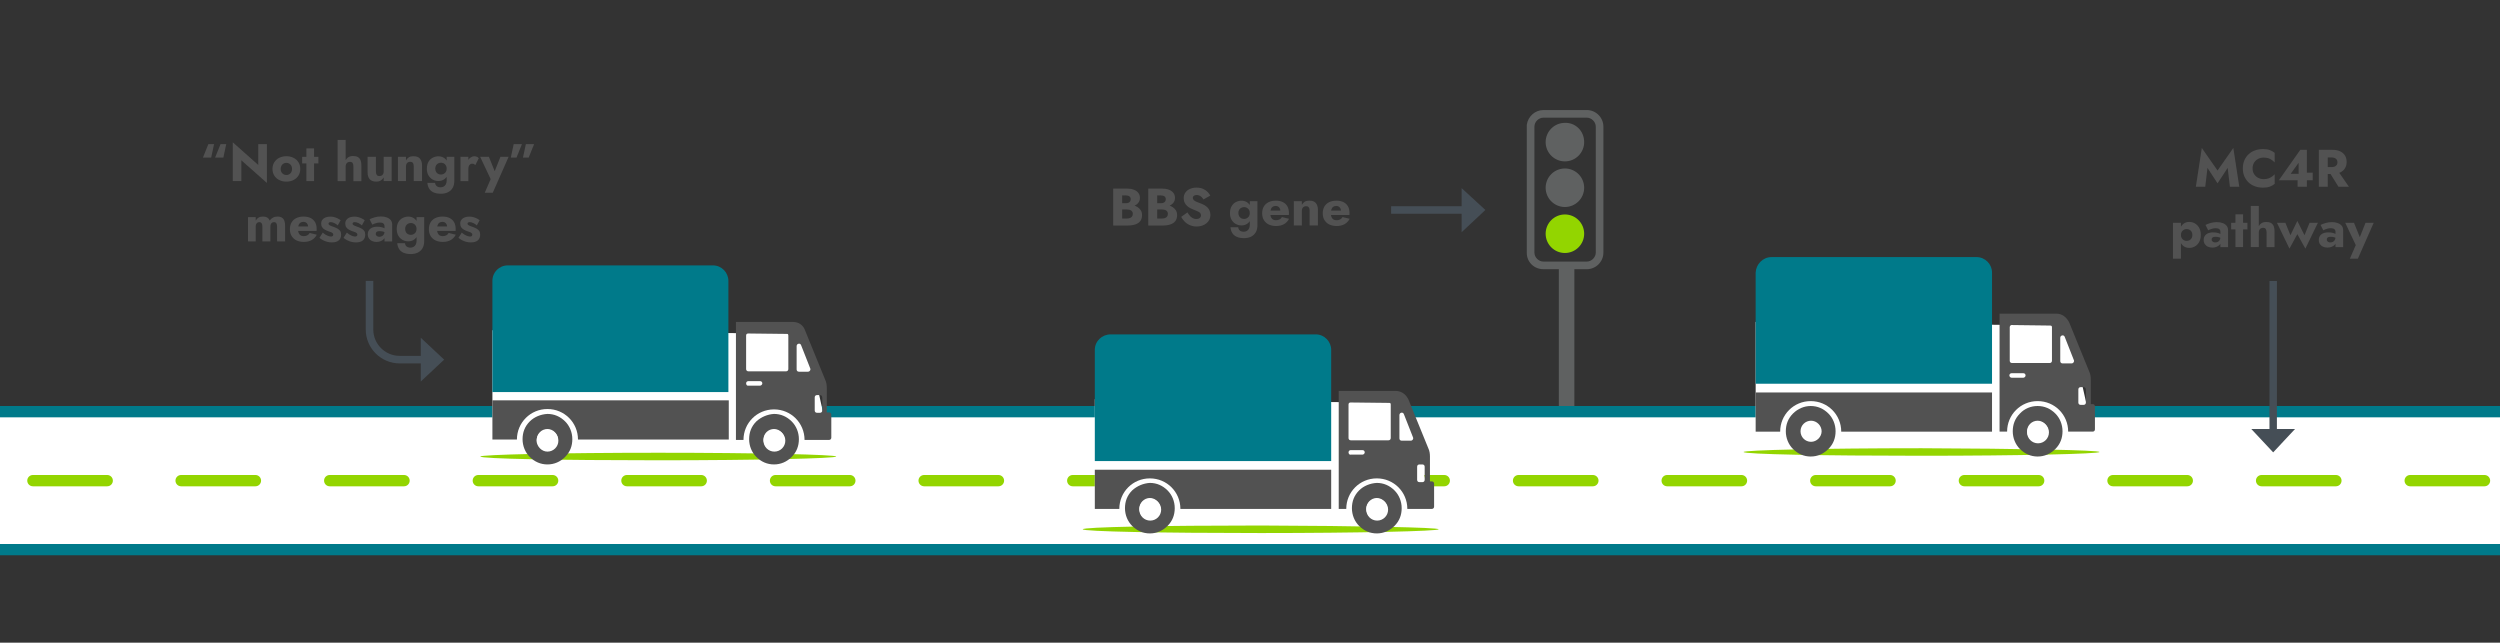
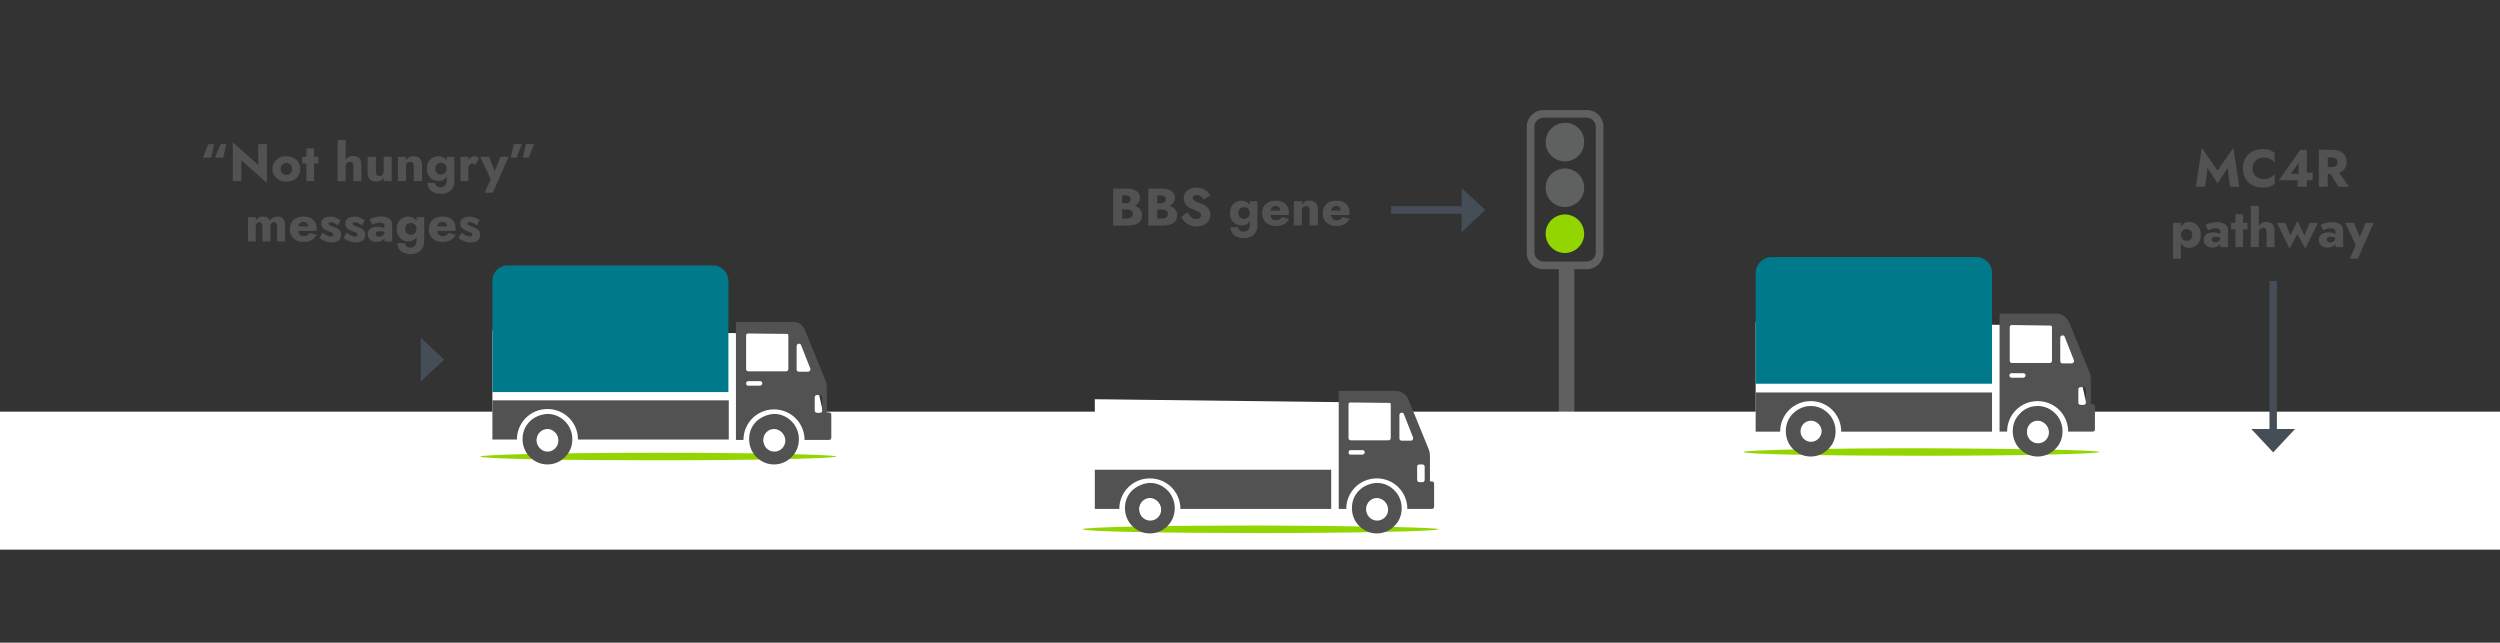
<svg xmlns="http://www.w3.org/2000/svg" id="Layer_1" data-name="Layer 1" viewBox="0 0 663.17 170.48">
  <rect x="0" y="0" width="663.17" height="170.48" fill="#333333" stroke="none" />
  <defs>
    <style>
      .cls-1 {
        fill: #007a8a;
      }

      .cls-2 {
        fill: #fff;
      }

      .cls-3 {
        fill: #93d500;
      }

      .cls-4 {
        fill: #5f6161;
      }

      .cls-5 {
        fill: #525252;
      }

      .cls-6 {
        fill: #454e56;
      }
    </style>
  </defs>
  <rect class="cls-4" x="413.92" y="71.1" width="3.3" height="38.1" />
  <path class="cls-4" d="m417.63,109.61h-4.12v-38.92h4.12v38.92Zm-3.3-.82h2.48v-37.28h-2.48v37.28Z" />
  <g>
    <path class="cls-4" d="m423.72,67c0,1.5-1.3,2.8-2.8,2.8h-11.5c-1.5,0-2.8-1.3-2.8-2.8v-33.4c0-1.5,1.3-2.8,2.8-2.8h11.5c1.5,0,2.8,1.3,2.8,2.8v33.4Zm-2.8-37.4h-11.5c-2,0-3.7,1.5-4,3.5v34c0,2.2,1.8,3.9,4,3.9h11.5c2.2,0,4-1.8,4-4v-33.4c0-2.2-1.8-4-4-4" />
    <path class="cls-4" d="m420.92,71.41h-11.5c-2.47,0-4.41-1.89-4.41-4.31v-34c.33-2.26,2.23-3.91,4.41-3.91h11.5c2.43,0,4.41,1.98,4.41,4.41v33.4c0,2.43-1.98,4.41-4.41,4.41Zm-11.5-41.4c-1.78,0-3.32,1.35-3.59,3.15v.44s0,33.5,0,33.5c0,1.96,1.58,3.49,3.59,3.49h11.5c1.98,0,3.59-1.61,3.59-3.59v-33.4c0-1.98-1.61-3.59-3.59-3.59h-11.5Zm11.5,40.2h-11.5c-1.74,0-3.21-1.47-3.21-3.21v-33.4c0-1.74,1.47-3.21,3.21-3.21h11.5c1.74,0,3.21,1.47,3.21,3.21v33.4c0,1.74-1.47,3.21-3.21,3.21Zm-11.5-39c-1.27,0-2.39,1.12-2.39,2.39v33.4c0,1.27,1.12,2.39,2.39,2.39h11.5c1.27,0,2.39-1.12,2.39-2.39v-33.4c0-1.27-1.12-2.39-2.39-2.39h-11.5Z" />
    <path class="cls-4" d="m419.82,37.7c0,2.6-2.1,4.7-4.7,4.7s-4.7-2.1-4.7-4.7,2.1-4.7,4.7-4.7c2.6-.1,4.7,2,4.7,4.7" />
    <path class="cls-4" d="m415.12,42.81c-2.82,0-5.11-2.29-5.11-5.11s2.29-5.11,5.11-5.11c1.32-.05,2.59.43,3.55,1.35,1.01.97,1.56,2.3,1.56,3.76,0,2.82-2.29,5.11-5.11,5.11Zm.18-9.4c-.05,0-.11,0-.16,0-2.38,0-4.3,1.92-4.3,4.29s1.92,4.29,4.29,4.29,4.29-1.92,4.29-4.29c0-1.23-.47-2.35-1.31-3.16-.76-.73-1.75-1.13-2.8-1.13Z" />
    <path class="cls-3" d="m419.82,62c0,2.6-2.1,4.7-4.7,4.7s-4.7-2.1-4.7-4.7,2.1-4.7,4.7-4.7c2.6,0,4.7,2.1,4.7,4.7" />
    <path class="cls-3" d="m415.12,67.11c-2.82,0-5.11-2.29-5.11-5.11s2.29-5.11,5.11-5.11,5.11,2.29,5.11,5.11-2.29,5.11-5.11,5.11Zm0-9.4c-2.37,0-4.29,1.92-4.29,4.29s1.92,4.29,4.29,4.29,4.29-1.92,4.29-4.29-1.92-4.29-4.29-4.29Z" />
    <path class="cls-4" d="m410.42,49.8c0-2.6,2.1-4.7,4.7-4.7s4.7,2.1,4.7,4.7-2.1,4.7-4.7,4.7c-2.6,0-4.7-2.1-4.7-4.7" />
    <path class="cls-4" d="m415.12,54.91c-2.82,0-5.11-2.29-5.11-5.11s2.29-5.11,5.11-5.11,5.11,2.29,5.11,5.11-2.29,5.11-5.11,5.11Zm0-9.4c-2.37,0-4.29,1.92-4.29,4.29s1.92,4.29,4.29,4.29,4.29-1.92,4.29-4.29-1.92-4.29-4.29-4.29Z" />
  </g>
  <g>
    <g>
      <rect class="cls-2" x="-256.48" y="109.2" width="1259.6" height="36.6" />
-       <path class="cls-1" d="m1004.62,147.3H-257.98v-39.6H1004.62v39.6Zm-1259.6-3H1001.62v-33.6H-254.98v33.6Z" />
    </g>
-     <path class="cls-3" d="m1013.82,129h-19.69c-.83,0-1.5-.67-1.5-1.5s.67-1.5,1.5-1.5h19.69c.83,0,1.5.67,1.5,1.5s-.67,1.5-1.5,1.5Zm-39.4,0h-19.71c-.83,0-1.5-.67-1.5-1.5s.67-1.5,1.5-1.5h19.71c.83,0,1.5.67,1.5,1.5s-.67,1.5-1.5,1.5Zm-39.42,0h-19.71c-.83,0-1.5-.67-1.5-1.5s.67-1.5,1.5-1.5h19.71c.83,0,1.5.67,1.5,1.5s-.67,1.5-1.5,1.5Zm-39.42,0h-19.71c-.83,0-1.5-.67-1.5-1.5s.67-1.5,1.5-1.5h19.71c.83,0,1.5.67,1.5,1.5s-.67,1.5-1.5,1.5Zm-39.42,0h-19.71c-.83,0-1.5-.67-1.5-1.5s.67-1.5,1.5-1.5h19.71c.83,0,1.5.67,1.5,1.5s-.67,1.5-1.5,1.5Zm-39.42,0h-19.71c-.83,0-1.5-.67-1.5-1.5s.67-1.5,1.5-1.5h19.71c.83,0,1.5.67,1.5,1.5s-.67,1.5-1.5,1.5Zm-39.42,0h-19.71c-.83,0-1.5-.67-1.5-1.5s.67-1.5,1.5-1.5h19.71c.83,0,1.5.67,1.5,1.5s-.67,1.5-1.5,1.5Zm-39.42,0h-19.71c-.83,0-1.5-.67-1.5-1.5s.67-1.5,1.5-1.5h19.71c.83,0,1.5.67,1.5,1.5s-.67,1.5-1.5,1.5Zm-39.42,0h-19.71c-.83,0-1.5-.67-1.5-1.5s.67-1.5,1.5-1.5h19.71c.83,0,1.5.67,1.5,1.5s-.67,1.5-1.5,1.5Zm-39.42,0h-19.71c-.83,0-1.5-.67-1.5-1.5s.67-1.5,1.5-1.5h19.71c.83,0,1.5.67,1.5,1.5s-.67,1.5-1.5,1.5Zm-39.42,0h-19.71c-.83,0-1.5-.67-1.5-1.5s.67-1.5,1.5-1.5h19.71c.83,0,1.5.67,1.5,1.5s-.67,1.5-1.5,1.5Zm-39.42,0h-19.71c-.83,0-1.5-.67-1.5-1.5s.67-1.5,1.5-1.5h19.71c.83,0,1.5.67,1.5,1.5s-.67,1.5-1.5,1.5Zm-39.42,0h-19.71c-.83,0-1.5-.67-1.5-1.5s.67-1.5,1.5-1.5h19.71c.83,0,1.5.67,1.5,1.5s-.67,1.5-1.5,1.5Zm-39.42,0h-19.71c-.83,0-1.5-.67-1.5-1.5s.67-1.5,1.5-1.5h19.71c.83,0,1.5.67,1.5,1.5s-.67,1.5-1.5,1.5Zm-39.42,0h-19.71c-.83,0-1.5-.67-1.5-1.5s.67-1.5,1.5-1.5h19.71c.83,0,1.5.67,1.5,1.5s-.67,1.5-1.5,1.5Zm-39.42,0h-19.71c-.83,0-1.5-.67-1.5-1.5s.67-1.5,1.5-1.5h19.71c.83,0,1.5.67,1.5,1.5s-.67,1.5-1.5,1.5Zm-39.42,0h-19.71c-.83,0-1.5-.67-1.5-1.5s.67-1.5,1.5-1.5h19.71c.83,0,1.5.67,1.5,1.5s-.67,1.5-1.5,1.5Zm-39.42,0h-19.71c-.83,0-1.5-.67-1.5-1.5s.67-1.5,1.5-1.5h19.71c.83,0,1.5.67,1.5,1.5s-.67,1.5-1.5,1.5Zm-39.42,0h-19.71c-.83,0-1.5-.67-1.5-1.5s.67-1.5,1.5-1.5h19.71c.83,0,1.5.67,1.5,1.5s-.67,1.5-1.5,1.5Zm-39.42,0h-19.71c-.83,0-1.5-.67-1.5-1.5s.67-1.5,1.5-1.5h19.71c.83,0,1.5.67,1.5,1.5s-.67,1.5-1.5,1.5Zm-39.42,0h-19.71c-.83,0-1.5-.67-1.5-1.5s.67-1.5,1.5-1.5h19.71c.83,0,1.5.67,1.5,1.5s-.67,1.5-1.5,1.5Zm-39.42,0h-19.71c-.83,0-1.5-.67-1.5-1.5s.67-1.5,1.5-1.5h19.71c.83,0,1.5.67,1.5,1.5s-.67,1.5-1.5,1.5Zm-39.42,0h-19.71c-.83,0-1.5-.67-1.5-1.5s.67-1.5,1.5-1.5h19.71c.83,0,1.5.67,1.5,1.5s-.67,1.5-1.5,1.5Zm-39.42,0h-19.71c-.83,0-1.5-.67-1.5-1.5s.67-1.5,1.5-1.5h19.71c.83,0,1.5.67,1.5,1.5s-.67,1.5-1.5,1.5Zm-39.42,0h-19.71c-.83,0-1.5-.67-1.5-1.5s.67-1.5,1.5-1.5h19.71c.83,0,1.5.67,1.5,1.5s-.67,1.5-1.5,1.5Zm-39.42,0H8.73c-.83,0-1.5-.67-1.5-1.5s.67-1.5,1.5-1.5h19.71c.83,0,1.5.67,1.5,1.5s-.67,1.5-1.5,1.5Zm-39.42,0h-19.71c-.83,0-1.5-.67-1.5-1.5s.67-1.5,1.5-1.5H-10.98c.83,0,1.5.67,1.5,1.5s-.67,1.5-1.5,1.5Zm-39.42,0h-19.71c-.83,0-1.5-.67-1.5-1.5s.67-1.5,1.5-1.5h19.71c.83,0,1.5.67,1.5,1.5s-.67,1.5-1.5,1.5Zm-39.42,0h-19.71c-.83,0-1.5-.67-1.5-1.5s.67-1.5,1.5-1.5h19.71c.83,0,1.5.67,1.5,1.5s-.67,1.5-1.5,1.5Zm-39.42,0h-19.71c-.83,0-1.5-.67-1.5-1.5s.67-1.5,1.5-1.5h19.71c.83,0,1.5.67,1.5,1.5s-.67,1.5-1.5,1.5Zm-39.42,0h-19.71c-.83,0-1.5-.67-1.5-1.5s.67-1.5,1.5-1.5h19.71c.83,0,1.5.67,1.5,1.5s-.67,1.5-1.5,1.5Zm-39.42,0h-19.71c-.83,0-1.5-.67-1.5-1.5s.67-1.5,1.5-1.5h19.71c.83,0,1.5.67,1.5,1.5s-.67,1.5-1.5,1.5Zm-39.42,0h-19.71c-.83,0-1.5-.67-1.5-1.5s.67-1.5,1.5-1.5h19.71c.83,0,1.5.67,1.5,1.5s-.67,1.5-1.5,1.5Z" />
  </g>
-   <path class="cls-6" d="m113.32,96.4h-7.3c-4.96,0-9-4.04-9-9v-12.9h2v12.9c0,3.86,3.14,7,7,7h7.3v2Z" />
  <polygon class="cls-6" points="117.82 95.4 111.62 89.6 111.62 101.2 117.82 95.4" />
  <g>
    <polygon class="cls-2" points="130.62 87.6 130.62 116.9 219.92 116.6 213.72 88.6 130.62 87.6" />
    <g>
      <path class="cls-3" d="m221.82,121.1c0,.5-21.1,1-47.2,1s-47.2-.4-47.2-1c0-.5,21.1-1,47.2-1s47.2.5,47.2,1" />
      <path class="cls-5" d="m193.32,116.6h-40c0-4.5-3.6-8.1-8.1-8.1s-8.1,3.6-8.1,8.1h-6.5v-10.4h62.7v10.4Z" />
      <path class="cls-1" d="m134.72,70.4h54.4c2.3,0,4.1,1.9,4.1,4.1v29.5h-62.6v-29.5c0-2.3,1.8-4.1,4.1-4.1" />
      <path class="cls-5" d="m209.12,97.9c0,.4-.3.6-.6.6h-10c-.4,0-.6-.3-.6-.6v-8.9c0-.4.3-.6.6-.6h10c.4,0,.6.3.6.6v8.9Zm-11.2,3.8c0-.4.3-.6.6-.6h3.1c.4,0,.6.3.6.6s-.3.6-.6.6h-3.1c-.3.1-.6-.2-.6-.6m13.4-9.9c0-.7,1-.9,1.2-.2l2.4,6.1c.2.4-.1.9-.6.9h-2.4c-.4,0-.6-.3-.6-.6v-6.2h0Zm4.8,13.6c0-.4.3-.6.6-.6h.8c.4,0,.6.3.6.6v3.5c0,.4-.3.6-.6.6h-.8c-.4,0-.6-.3-.6-.6v-3.5Zm-5.8-20h-15.1v31.3h2c0-4.5,3.6-8.1,8.1-8.1s8.1,3.6,8.1,8.1h6.5c.4,0,.6-.3.6-.6v-6.1c0-.4-.3-.6-.6-.6h-.6v-6.5c0-.7-.1-1.5-.4-2.1l-5.3-13c-.5-1.6-1.8-2.4-3.3-2.4" />
      <path class="cls-5" d="m202.52,116.6c0-1.6,1.3-2.8,2.8-2.8s2.8,1.3,2.8,2.8-1.3,2.8-2.8,2.8-2.8-1.3-2.8-2.8m-1.9-4.8c-1.3,1.3-1.9,2.9-1.9,4.7s.7,3.5,1.9,4.7c1.3,1.3,2.9,2,4.7,2s3.4-.7,4.7-2,1.9-2.9,1.9-4.7-.7-3.5-1.9-4.7c-1.3-1.3-2.9-2-4.7-2-1.7.1-3.4.8-4.7,2" />
      <path class="cls-5" d="m142.42,116.6c0-1.6,1.3-2.8,2.8-2.8s2.8,1.3,2.8,2.8-1.3,2.8-2.8,2.8c-1.6,0-2.8-1.3-2.8-2.8m-1.9-4.8c-1.3,1.3-1.9,2.9-1.9,4.7s.7,3.5,1.9,4.7c1.3,1.3,2.9,2,4.7,2s3.4-.7,4.7-2c1.3-1.3,1.9-2.9,1.9-4.7s-.7-3.5-1.9-4.7c-1.3-1.3-2.9-2-4.7-2-1.8.1-3.5.8-4.7,2" />
      <path class="cls-2" d="m145.22,119.8c1.6,0,2.9-1.3,2.9-2.9s-1.3-2.9-2.9-2.9-2.9,1.3-2.9,2.9c.1,1.6,1.4,2.9,2.9,2.9" />
      <path class="cls-2" d="m205.42,119.8c1.6,0,2.9-1.3,2.9-2.9s-1.3-2.9-2.9-2.9-2.9,1.3-2.9,2.9c0,1.6,1.3,2.9,2.9,2.9" />
    </g>
    <polygon class="cls-2" points="290.42 105.9 290.42 135.2 379.82 134.9 373.52 106.9 290.42 105.9" />
    <g>
      <path class="cls-3" d="m381.62,140.4c0,.5-21.1,1-47.2,1s-47.2-.4-47.2-1,21.1-1,47.2-1c26.1.1,47.2.5,47.2,1" />
      <path class="cls-5" d="m353.12,135h-40c0-4.5-3.6-8.1-8.1-8.1s-8.1,3.6-8.1,8.1h-6.5v-10.4h62.7v10.4Z" />
-       <path class="cls-1" d="m294.62,88.7h54.4c2.3,0,4.1,1.9,4.1,4.1v29.5h-62.7v-29.5c0-2.3,1.9-4.1,4.2-4.1" />
      <path class="cls-5" d="m368.92,116.2c0,.4-.3.6-.6.6h-10c-.4,0-.6-.3-.6-.6v-8.9c0-.4.3-.6.6-.6h10c.4,0,.6.3.6.6v8.9Zm-11.2,3.8c0-.4.3-.6.6-.6h3.1c.4,0,.6.3.6.6s-.3.6-.6.6h-3.1c-.3.1-.6-.2-.6-.6m13.5-9.9c0-.7,1-.9,1.2-.2l2.4,6.1c.2.4-.1.9-.6.9h-2.4c-.4,0-.6-.3-.6-.6v-6.2Zm4.7,13.7c0-.4.3-.6.6-.6h.8c.4,0,.6.3.6.6v3.5c0,.4-.3.6-.6.6h-.8c-.4,0-.6-.3-.6-.6v-3.5Zm-5.7-20.1h-15.1v31.3h2c0-4.5,3.6-8.1,8.1-8.1s8.1,3.6,8.1,8.1h6.5c.4,0,.6-.3.6-.6v-6.1c0-.4-.3-.6-.6-.6h-.5v-6.6c0-.7-.1-1.5-.4-2.1l-5.3-13c-.7-1.5-2-2.3-3.4-2.3" />
      <path class="cls-5" d="m362.42,134.9c0-1.5,1.3-2.8,2.8-2.8s2.8,1.3,2.8,2.8c0,1.6-1.3,2.8-2.8,2.8-1.6,0-2.8-1.3-2.8-2.8m-1.9-4.8c-1.3,1.3-1.9,2.9-1.9,4.7s.7,3.5,1.9,4.7c1.3,1.3,2.9,2,4.7,2s3.4-.7,4.7-2c1.3-1.3,1.9-2.9,1.9-4.7s-.7-3.5-1.9-4.7c-1.3-1.3-2.9-2-4.7-2-1.8.1-3.5.8-4.7,2" />
      <path class="cls-5" d="m302.22,134.9c0-1.5,1.3-2.8,2.8-2.8s2.8,1.3,2.8,2.8c0,1.6-1.3,2.8-2.8,2.8-1.5,0-2.8-1.3-2.8-2.8m-1.9-4.8c-1.3,1.3-1.9,2.9-1.9,4.7s.7,3.5,1.9,4.7c1.3,1.3,2.9,2,4.7,2s3.4-.7,4.7-2,1.9-2.9,1.9-4.7-.7-3.5-1.9-4.7c-1.3-1.3-2.9-2-4.7-2-1.7.1-3.4.8-4.7,2" />
      <path class="cls-2" d="m305.12,138.1c1.6,0,2.9-1.3,2.9-2.9s-1.3-2.9-2.9-2.9-2.9,1.3-2.9,2.9c0,1.6,1.3,2.9,2.9,2.9" />
      <path class="cls-2" d="m365.32,138.1c1.6,0,2.9-1.3,2.9-2.9s-1.3-2.9-2.9-2.9-2.9,1.3-2.9,2.9,1.3,2.9,2.9,2.9" />
    </g>
    <polygon class="cls-2" points="465.72 85.4 465.72 114.8 555.12 114.5 548.82 86.4 465.72 85.4" />
    <path class="cls-3" d="m556.92,119.9c0,.5-21.1,1-47.2,1s-47.2-.4-47.2-1c0-.5,21.1-1,47.2-1,26.1.1,47.2.5,47.2,1" />
    <path class="cls-5" d="m528.42,114.5h-40c0-4.5-3.6-8.1-8.1-8.1s-8.1,3.6-8.1,8.1h-6.5v-10.4h62.7v10.4Z" />
    <path class="cls-1" d="m469.92,68.2h54.4c2.3,0,4.1,1.9,4.1,4.1v29.5h-62.7v-29.5c.1-2.2,1.9-4.1,4.2-4.1" />
    <path class="cls-5" d="m544.32,95.7c0,.4-.3.6-.6.6h-10c-.4,0-.6-.3-.6-.6v-8.9c0-.4.3-.6.6-.6h10c.4,0,.6.3.6.6v8.9Zm-11.3,3.9c0-.4.3-.6.6-.6h3.1c.4,0,.6.3.6.6s-.3.6-.6.6h-3.1c-.3,0-.6-.3-.6-.6m13.5-10c0-.7,1-.9,1.2-.2l2.4,6.1c.2.4-.1.9-.6.9h-2.4c-.4,0-.6-.3-.6-.6v-6.2Zm4.8,13.7c0-.4.3-.6.6-.6h.8c.4,0,.6.3.6.6v3.5c0,.4-.3.6-.6.6h-.8c-.4,0-.6-.3-.6-.6v-3.5Zm-5.8-20.1h-15.1v31.3h2c0-4.5,3.6-8.1,8.1-8.1s8.1,3.6,8.1,8.1h6.5c.4,0,.6-.3.6-.6v-6.1c0-.4-.3-.6-.6-.6h-.5v-6.5c0-.7-.1-1.5-.4-2.1l-5.3-13c-.7-1.5-2-2.4-3.4-2.4" />
    <path class="cls-5" d="m537.72,114.4c0-1.6,1.3-2.8,2.8-2.8s2.8,1.3,2.8,2.8-1.3,2.8-2.8,2.8c-1.6,0-2.8-1.3-2.8-2.8m-1.9-4.7c-1.3,1.3-1.9,2.9-1.9,4.7s.7,3.5,1.9,4.7c1.3,1.3,2.9,2,4.7,2s3.4-.7,4.7-2c1.3-1.3,1.9-2.9,1.9-4.7s-.7-3.5-1.9-4.7c-1.3-1.3-2.9-2-4.7-2s-3.5.7-4.7,2" />
    <path class="cls-5" d="m477.62,114.4c0-1.6,1.3-2.8,2.8-2.8s2.8,1.3,2.8,2.8-1.3,2.8-2.8,2.8c-1.6,0-2.8-1.3-2.8-2.8m-2-4.7c-1.3,1.3-1.9,2.9-1.9,4.7s.7,3.5,1.9,4.7c1.3,1.3,2.9,2,4.7,2s3.4-.7,4.7-2c1.3-1.3,1.9-2.9,1.9-4.7s-.7-3.5-1.9-4.7c-1.3-1.3-2.9-2-4.7-2-1.7,0-3.4.7-4.7,2" />
    <path class="cls-2" d="m540.62,117.6c1.6,0,2.9-1.3,2.9-2.9s-1.3-2.9-2.9-2.9-2.9,1.3-2.9,2.9,1.3,2.9,2.9,2.9" />
  </g>
  <rect class="cls-6" x="602.02" y="74.54" width="1.97" height="41.06" />
  <polygon class="cls-6" points="603 120 608.8 113.8 597.2 113.8 603 120" />
  <rect class="cls-6" x="369.02" y="54.7" width="20.5" height="2" />
  <polygon class="cls-6" points="394.02 55.7 387.72 49.9 387.72 61.6 394.02 55.7" />
  <g>
    <path class="cls-5" d="m297.08,53.91h1.58c.27,0,.5-.04.69-.13.19-.08.34-.2.44-.36.1-.15.15-.34.15-.57,0-.34-.11-.59-.34-.76-.23-.17-.54-.25-.95-.25h-.98v6.13h1.2c.31,0,.58-.04.83-.12.24-.08.44-.21.58-.39.14-.18.22-.43.22-.75,0-.21-.04-.38-.13-.53s-.2-.27-.35-.36c-.15-.09-.32-.16-.51-.2-.19-.04-.4-.06-.64-.06h-1.81v-1.29h2.07c.48,0,.94.05,1.39.15.45.1.85.27,1.22.5.36.23.66.52.88.87.22.35.33.77.33,1.27,0,.65-.16,1.18-.47,1.58-.31.4-.75.7-1.32.89-.57.19-1.24.29-2.02.29h-3.84v-9.8h3.6c.68,0,1.28.09,1.8.27.52.18.93.46,1.23.83.3.37.46.83.46,1.39,0,.51-.15.95-.46,1.32-.3.36-.71.64-1.23.83-.52.19-1.12.29-1.8.29h-1.83v-1.04Z" />
    <path class="cls-5" d="m306.38,53.91h1.58c.27,0,.5-.04.69-.13.19-.08.34-.2.44-.36.1-.15.15-.34.15-.57,0-.34-.11-.59-.34-.76-.23-.17-.54-.25-.95-.25h-.98v6.13h1.2c.31,0,.58-.04.83-.12.24-.08.44-.21.58-.39.14-.18.22-.43.22-.75,0-.21-.04-.38-.13-.53s-.2-.27-.35-.36c-.15-.09-.32-.16-.51-.2-.19-.04-.4-.06-.64-.06h-1.81v-1.29h2.07c.48,0,.94.05,1.39.15.45.1.85.27,1.22.5.36.23.66.52.88.87.22.35.33.77.33,1.27,0,.65-.16,1.18-.47,1.58-.31.4-.75.7-1.32.89-.57.19-1.24.29-2.02.29h-3.84v-9.8h3.6c.68,0,1.28.09,1.8.27.52.18.93.46,1.23.83.3.37.46.83.46,1.39,0,.51-.15.95-.46,1.32-.3.36-.71.64-1.23.83-.52.19-1.12.29-1.8.29h-1.83v-1.04Z" />
    <path class="cls-5" d="m315.65,57.29c.25.26.52.46.81.6s.6.21.93.21c.35,0,.63-.09.85-.26.22-.17.34-.41.34-.71,0-.25-.07-.46-.2-.61-.13-.15-.34-.3-.63-.44-.29-.14-.67-.3-1.15-.48-.23-.08-.5-.2-.8-.35s-.59-.34-.86-.58c-.27-.24-.49-.53-.67-.87-.18-.34-.27-.75-.27-1.24,0-.58.15-1.08.46-1.5.3-.42.71-.74,1.23-.96.52-.22,1.09-.33,1.73-.33s1.22.11,1.7.32c.48.21.88.49,1.2.81.32.33.56.66.73.99l-1.81,1.01c-.14-.23-.3-.44-.48-.61-.18-.17-.38-.31-.6-.41-.22-.1-.46-.15-.71-.15-.34,0-.59.07-.77.22-.18.15-.27.32-.27.54s.09.42.26.59.42.32.74.46c.32.14.71.29,1.17.45.34.13.67.28.97.46s.56.38.79.62.41.52.54.84.2.68.2,1.09c0,.5-.1.94-.3,1.32-.2.39-.47.71-.81.97-.34.26-.73.46-1.16.6s-.88.2-1.34.2c-.63,0-1.22-.11-1.77-.34-.55-.23-1.02-.54-1.42-.93-.4-.39-.71-.82-.94-1.29l1.65-1.19c.2.35.42.66.67.92Z" />
    <path class="cls-5" d="m326.71,54.69c.29-.49.67-.85,1.14-1.09s.96-.36,1.48-.36,1.02.13,1.43.39.74.63.99,1.11c.24.49.36,1.08.36,1.78s-.12,1.28-.36,1.77c-.24.49-.57.86-.99,1.12-.42.26-.89.39-1.43.39s-1.02-.12-1.48-.37c-.47-.25-.85-.61-1.14-1.1s-.44-1.09-.44-1.81.15-1.33.44-1.82Zm1.74,5.59c.03.26.11.48.23.66.13.18.3.31.51.4.21.09.46.13.73.13.3,0,.57-.07.81-.2.24-.14.44-.34.58-.6.14-.27.22-.6.22-.99v-6.3h2.03v6.3c0,.82-.16,1.49-.48,2-.32.51-.75.89-1.28,1.13-.53.24-1.13.36-1.79.36-.79,0-1.45-.12-1.97-.36-.52-.24-.91-.58-1.17-1.02-.26-.43-.42-.94-.46-1.5h2.04Zm.25-2.92c.14.24.33.42.56.54.23.12.49.18.77.18.24,0,.48-.06.71-.18.23-.12.42-.29.57-.52.15-.23.22-.52.22-.87,0-.26-.04-.49-.13-.69-.09-.2-.21-.36-.35-.49-.15-.13-.31-.23-.48-.29s-.35-.1-.53-.1c-.28,0-.54.06-.77.18-.23.12-.42.3-.56.53-.14.23-.21.52-.21.85s.07.61.21.85Z" />
    <path class="cls-5" d="m336.53,59.54c-.55-.28-.97-.67-1.27-1.17s-.45-1.1-.45-1.78.14-1.29.43-1.79c.29-.5.71-.89,1.25-1.16.55-.27,1.19-.41,1.94-.41s1.38.13,1.89.39c.51.26.91.63,1.18,1.11s.41,1.07.41,1.76v.3c0,.1,0,.18-.03.25h-5.88v-1.18h3.98l-.5.64c.05-.06.09-.15.12-.24.03-.1.05-.18.05-.25,0-.28-.05-.52-.15-.73-.1-.21-.25-.36-.43-.48s-.41-.17-.66-.17c-.32,0-.58.07-.8.21s-.38.35-.48.64-.17.64-.17,1.07c0,.39.06.73.17,1.01.11.28.28.49.5.64.22.15.5.22.83.22.37,0,.69-.07.96-.21.27-.14.48-.35.64-.63l1.89.46c-.34.63-.79,1.11-1.37,1.43-.57.32-1.27.48-2.09.48-.75,0-1.39-.14-1.94-.41Z" />
    <path class="cls-5" d="m347.18,55.01c-.14-.21-.38-.31-.72-.31-.22,0-.42.05-.59.14-.17.09-.3.23-.39.41-.09.18-.14.39-.14.64v3.92h-2.13v-6.44h2.13v.97c.19-.35.44-.63.76-.83.32-.2.72-.29,1.2-.29.8,0,1.39.21,1.75.64.36.43.55,1.03.55,1.81v4.14h-2.2v-3.92c0-.38-.07-.68-.22-.88Z" />
    <path class="cls-5" d="m352.6,59.54c-.55-.28-.97-.67-1.27-1.17s-.45-1.1-.45-1.78.14-1.29.43-1.79c.29-.5.71-.89,1.25-1.16.55-.27,1.19-.41,1.94-.41s1.38.13,1.89.39c.51.26.91.63,1.18,1.11.27.49.41,1.07.41,1.76v.3c0,.1,0,.18-.03.25h-5.88v-1.18h3.98l-.5.64c.05-.06.09-.15.12-.24.03-.1.05-.18.05-.25,0-.28-.05-.52-.15-.73-.1-.21-.25-.36-.43-.48s-.41-.17-.66-.17c-.32,0-.58.07-.8.21s-.38.35-.48.64-.17.64-.17,1.07c0,.39.06.73.17,1.01.11.28.28.49.5.64.22.15.5.22.83.22.37,0,.69-.07.96-.21.27-.14.48-.35.64-.63l1.89.46c-.34.63-.79,1.11-1.37,1.43s-1.27.48-2.09.48c-.75,0-1.39-.14-1.94-.41Z" />
  </g>
  <g>
    <path class="cls-5" d="m584.98,49.54h-2.49l1.58-10.29,4.17,5.98,4.19-5.98,1.58,10.29h-2.49l-.59-5-2.69,4.09-2.67-4.09-.59,5Z" />
    <path class="cls-5" d="m597.95,46.19c.27.43.63.76,1.07.99.44.22.93.34,1.46.34.47,0,.88-.06,1.23-.18.36-.12.67-.28.95-.48s.53-.41.74-.63v2.55c-.39.31-.82.55-1.29.73s-1.06.27-1.78.27c-.79,0-1.51-.12-2.17-.36-.66-.24-1.23-.59-1.71-1.05-.48-.46-.84-1-1.11-1.62-.26-.62-.39-1.32-.39-2.09s.13-1.46.39-2.09.63-1.17,1.11-1.62c.48-.46,1.04-.81,1.71-1.05.66-.24,1.38-.36,2.17-.36.72,0,1.31.09,1.78.27s.9.42,1.29.73v2.55c-.21-.22-.46-.44-.74-.64-.28-.2-.6-.36-.95-.48-.35-.12-.77-.17-1.23-.17-.53,0-1.02.11-1.46.34s-.8.55-1.07.98c-.27.43-.41.95-.41,1.55s.13,1.11.41,1.55Z" />
    <path class="cls-5" d="m610.18,39.74h1.76v9.8h-2.46v-2.46l.27-.15v-3.75l-2.11,2.93h3.61l.24-.31h2v2.02h-8.99l5.68-8.06Z" />
    <path class="cls-5" d="m617.48,39.74v9.8h-2.37v-9.8h2.37Zm-.88,0h2.09c.84,0,1.54.14,2.1.41.56.27.98.65,1.27,1.13.29.48.43,1.04.43,1.67s-.15,1.18-.43,1.66c-.29.48-.71.86-1.27,1.13-.56.27-1.26.41-2.1.41h-2.09v-1.83h1.92c.32,0,.59-.05.82-.15.23-.1.4-.24.53-.43s.18-.42.18-.69-.06-.5-.18-.69c-.12-.19-.3-.34-.53-.44-.23-.1-.5-.15-.82-.15h-1.92v-2Zm3.42,5.36l3.07,4.44h-2.77l-2.76-4.44h2.46Z" />
    <path class="cls-5" d="m576.42,68.62v-9.52h2.11v9.52h-2.11Zm6.94-4.41c-.29.51-.67.9-1.13,1.16-.46.26-.96.39-1.49.39-.56,0-1.04-.14-1.45-.43-.41-.28-.72-.69-.93-1.2-.21-.52-.32-1.12-.32-1.81s.11-1.31.32-1.82c.21-.51.53-.91.93-1.2.41-.28.89-.43,1.45-.43s1.03.13,1.49.39c.46.26.84.65,1.13,1.15.29.51.44,1.14.44,1.9s-.15,1.38-.44,1.89Zm-2-2.74c-.14-.23-.33-.41-.56-.53-.23-.12-.49-.18-.77-.18-.24,0-.48.06-.71.18s-.42.29-.57.52c-.15.23-.22.52-.22.87s.07.64.22.87c.15.23.34.41.57.52.23.12.46.18.71.18.28,0,.54-.06.77-.18.23-.12.42-.3.56-.53.14-.23.21-.52.21-.85s-.07-.62-.21-.85Z" />
    <path class="cls-5" d="m586.83,63.95c.08.12.2.21.34.27.14.06.29.09.46.09.24,0,.47-.05.67-.15.21-.1.37-.26.5-.46.13-.21.2-.46.2-.76l.22.84c0,.41-.11.76-.34,1.04-.22.29-.51.5-.87.64-.36.14-.74.22-1.15.22s-.79-.08-1.14-.23c-.35-.15-.63-.39-.84-.69-.21-.31-.32-.68-.32-1.12,0-.62.22-1.1.66-1.46.44-.36,1.06-.54,1.86-.54.39,0,.74.04,1.06.11s.58.17.8.28.39.23.5.35v.94c-.22-.17-.48-.3-.78-.38-.29-.09-.6-.13-.93-.13-.25,0-.45.03-.6.08-.15.06-.26.14-.34.25-.08.11-.11.24-.11.4,0,.17.04.31.13.43Zm-1.78-4.29c.36-.18.8-.35,1.32-.5s1.07-.24,1.68-.24c.57,0,1.08.08,1.53.25.45.16.8.4,1.06.71.26.31.39.69.39,1.13v4.54h-2.03v-4.06c0-.16-.03-.3-.08-.41-.05-.12-.13-.22-.23-.3-.1-.08-.23-.14-.38-.18-.15-.04-.33-.06-.53-.06-.29,0-.57.03-.85.1-.28.07-.52.14-.72.23-.21.09-.35.16-.45.22l-.71-1.41Z" />
    <path class="cls-5" d="m596.17,59.1v1.75h-4.31v-1.75h4.31Zm-1.15-2.24v8.68h-2.03v-8.68h2.03Z" />
    <path class="cls-5" d="m599.19,65.54h-2.13v-10.92h2.13v10.92Zm1.85-4.8c-.14-.21-.38-.31-.73-.31-.22,0-.42.05-.59.15-.17.1-.3.23-.39.41-.09.17-.14.39-.14.64h-.36c0-.51.08-.98.25-1.39.17-.42.42-.75.76-.99.34-.25.78-.37,1.31-.37s.96.09,1.28.28c.32.19.56.46.71.83.15.36.22.81.22,1.34v4.23h-2.11v-3.92c0-.38-.07-.68-.21-.88Z" />
    <path class="cls-5" d="m606.24,59.1l1.34,3.3,1.83-3.79,1.9,3.79,1.34-3.3h2.21l-3.32,6.85-2.13-3.84-2.09,3.84-3.32-6.85h2.21Z" />
    <path class="cls-5" d="m617.36,63.95c.08.12.2.21.34.27.14.06.29.09.46.09.24,0,.47-.05.67-.15s.37-.26.5-.46c.13-.21.2-.46.2-.76l.22.84c0,.41-.11.76-.34,1.04-.22.29-.51.5-.87.64-.35.14-.74.22-1.15.22s-.79-.08-1.14-.23c-.35-.15-.63-.39-.84-.69-.21-.31-.31-.68-.31-1.12,0-.62.22-1.1.66-1.46.44-.36,1.06-.54,1.86-.54.39,0,.74.04,1.06.11.31.07.58.17.8.28.22.11.39.23.5.35v.94c-.22-.17-.48-.3-.78-.38-.29-.09-.6-.13-.93-.13-.25,0-.45.03-.6.08-.15.06-.26.14-.34.25-.08.11-.11.24-.11.4,0,.17.04.31.13.43Zm-1.78-4.29c.36-.18.8-.35,1.32-.5s1.07-.24,1.68-.24c.57,0,1.08.08,1.53.25.45.16.8.4,1.06.71.26.31.39.69.39,1.13v4.54h-2.03v-4.06c0-.16-.03-.3-.08-.41-.05-.12-.13-.22-.23-.3s-.23-.14-.39-.18c-.15-.04-.33-.06-.52-.06-.29,0-.57.03-.85.1-.28.07-.52.14-.72.23-.21.09-.36.16-.45.22l-.71-1.41Z" />
    <path class="cls-5" d="m625.47,68.62h-2.13l1.57-3.6-2.79-5.92h2.32l2.09,5.17h-1.09s2.06-5.17,2.06-5.17h2.17l-4.2,9.52Z" />
  </g>
  <g>
    <path class="cls-5" d="m53.83,41.81l1.44-3.57h1.51l-.76,3.57h-2.2Zm3.23,0l1.44-3.57h1.51l-.76,3.57h-2.2Z" />
    <path class="cls-5" d="m70.8,38.24v10.29l-6.78-6.01v5.52h-2.27v-10.29l6.76,6.01v-5.52h2.28Z" />
    <path class="cls-5" d="m72.76,43.04c.32-.5.76-.9,1.32-1.18.56-.28,1.19-.42,1.89-.42s1.33.14,1.88.42c.56.28.99.67,1.32,1.18.32.5.48,1.1.48,1.78s-.16,1.26-.48,1.76c-.32.5-.76.9-1.32,1.18-.56.28-1.18.42-1.88.42s-1.33-.14-1.89-.42-1-.67-1.32-1.18-.48-1.09-.48-1.76.16-1.27.48-1.78Zm1.9,2.64c.14.24.32.42.55.55.22.13.48.2.76.2s.52-.07.75-.2c.23-.13.41-.31.55-.55.13-.24.2-.52.2-.86s-.07-.62-.2-.87c-.14-.24-.32-.43-.55-.56s-.48-.2-.75-.2-.53.07-.76.2c-.22.13-.41.32-.55.56-.14.24-.21.53-.21.87s.07.62.21.86Z" />
    <path class="cls-5" d="m84.46,41.6v1.75h-4.31v-1.75h4.31Zm-1.15-2.24v8.68h-2.03v-8.68h2.03Z" />
    <path class="cls-5" d="m91.69,48.04h-2.13v-10.92h2.13v10.92Zm1.85-4.8c-.14-.21-.38-.31-.73-.31-.22,0-.42.05-.59.15-.17.1-.3.23-.39.41-.09.17-.14.39-.14.64h-.36c0-.51.08-.98.25-1.39.17-.42.42-.75.76-.99.34-.25.78-.37,1.31-.37s.96.09,1.28.28.56.46.71.83c.15.36.22.81.22,1.34v4.23h-2.11v-3.92c0-.38-.07-.68-.21-.88Z" />
    <path class="cls-5" d="m99.93,46.39c.14.21.38.31.73.31.23,0,.43-.05.59-.14.16-.09.29-.23.39-.41.09-.18.14-.39.14-.64v-3.92h2.11v6.44h-2.11v-.97c-.2.35-.45.62-.77.82-.32.2-.71.3-1.19.3-.8,0-1.39-.22-1.76-.65-.37-.43-.55-1.03-.55-1.8v-4.14h2.21v3.92c0,.37.07.67.21.88Z" />
    <path class="cls-5" d="m109.53,43.23c-.14-.21-.38-.31-.72-.31-.22,0-.42.05-.59.14-.17.09-.3.23-.39.41-.09.18-.14.39-.14.64v3.92h-2.13v-6.44h2.13v.97c.19-.35.44-.63.76-.83.32-.2.72-.29,1.2-.29.8,0,1.39.21,1.75.64.36.43.55,1.03.55,1.81v4.14h-2.2v-3.92c0-.38-.07-.68-.22-.88Z" />
    <path class="cls-5" d="m113.67,42.91c.29-.49.67-.85,1.14-1.09s.96-.36,1.48-.36,1.02.13,1.44.39c.42.26.74.63.99,1.11.24.49.36,1.08.36,1.78s-.12,1.28-.36,1.77c-.24.49-.57.86-.99,1.12-.42.26-.89.39-1.44.39s-1.02-.12-1.48-.37c-.47-.25-.85-.61-1.14-1.1s-.44-1.09-.44-1.81.15-1.33.44-1.82Zm1.74,5.59c.03.26.1.48.23.66.13.18.3.31.51.4.21.09.46.13.73.13.3,0,.57-.07.81-.2.24-.14.44-.34.58-.6.14-.27.22-.6.22-.99v-6.3h2.03v6.3c0,.82-.16,1.49-.48,2s-.75.89-1.28,1.13c-.53.24-1.13.36-1.79.36-.79,0-1.45-.12-1.97-.36s-.91-.58-1.17-1.02c-.26-.43-.42-.94-.46-1.5h2.04Zm.25-2.92c.14.24.33.42.56.54.23.12.49.18.77.18.24,0,.48-.06.71-.18.23-.12.42-.29.57-.52.15-.23.22-.52.22-.87,0-.26-.04-.49-.13-.69-.09-.2-.21-.36-.35-.49-.14-.13-.31-.23-.48-.29-.18-.07-.36-.1-.53-.1-.28,0-.54.06-.77.18-.23.12-.42.3-.56.53-.14.23-.21.52-.21.85s.07.61.21.85Z" />
    <path class="cls-5" d="m124.24,48.04h-2.09v-6.44h2.09v6.44Zm1.5-4.52c-.13-.07-.28-.1-.47-.1-.21,0-.39.06-.55.17-.16.11-.28.28-.36.49s-.13.48-.13.78l-.5-.74c0-.51.1-.97.3-1.37.2-.4.46-.72.79-.95.33-.23.67-.35,1.02-.35.23,0,.46.05.67.14.21.09.38.22.49.39l-.91,1.81c-.11-.11-.23-.2-.36-.27Z" />
    <path class="cls-5" d="m130.72,51.12h-2.13l1.57-3.6-2.79-5.92h2.32l2.09,5.17h-1.09s2.06-5.17,2.06-5.17h2.17l-4.2,9.52Z" />
    <path class="cls-5" d="m138.45,38.24l-1.44,3.57h-1.51l.76-3.57h2.2Zm3.23,0l-1.44,3.57h-1.51l.76-3.57h2.2Z" />
    <path class="cls-5" d="m75.63,64.04h-2.13v-3.92c0-.39-.06-.69-.19-.89s-.33-.3-.62-.3c-.19,0-.35.04-.5.13-.14.09-.26.22-.34.4-.08.18-.12.4-.12.66v3.92h-2.13v-3.92c0-.39-.06-.69-.19-.89s-.33-.3-.62-.3c-.19,0-.35.04-.5.13-.14.09-.26.22-.34.4-.08.18-.12.4-.12.66v3.92h-2.04v-6.44h2.04v.95c.18-.35.42-.62.74-.81.31-.2.69-.29,1.13-.29.5,0,.91.09,1.2.27.3.18.51.45.64.79.23-.34.52-.6.87-.78.34-.19.74-.28,1.18-.28.5,0,.9.1,1.2.29.29.19.51.47.64.83.13.36.2.81.2,1.33v4.14Z" />
    <path class="cls-5" d="m78.62,63.76c-.55-.28-.97-.67-1.27-1.17s-.45-1.1-.45-1.78.14-1.29.43-1.79c.29-.5.71-.89,1.25-1.16.55-.27,1.19-.41,1.94-.41s1.38.13,1.89.39c.51.26.91.63,1.18,1.11s.41,1.07.41,1.76v.3c0,.1,0,.18-.03.25h-5.88v-1.18h3.98l-.5.64c.05-.06.09-.15.12-.24.03-.1.05-.18.05-.25,0-.28-.05-.52-.15-.73-.1-.21-.25-.36-.43-.48s-.41-.17-.66-.17c-.32,0-.58.07-.8.21s-.38.35-.48.64-.17.64-.17,1.07c0,.39.06.73.17,1.01.11.28.28.49.5.64.22.15.5.22.83.22.37,0,.69-.07.96-.21.27-.14.48-.35.64-.63l1.89.46c-.34.63-.79,1.11-1.37,1.43-.57.32-1.27.48-2.09.48-.75,0-1.39-.14-1.94-.41Z" />
    <path class="cls-5" d="m86.54,62.34c.27.15.5.26.71.32.21.06.38.09.53.09.21,0,.37-.05.48-.14.1-.09.15-.21.15-.36,0-.14-.04-.26-.13-.36s-.23-.19-.43-.29c-.2-.09-.47-.19-.82-.29-.31-.11-.6-.25-.88-.4-.28-.15-.5-.36-.68-.62-.18-.26-.27-.6-.27-1.01s.11-.72.32-.99.49-.48.85-.62c.36-.14.77-.21,1.24-.21.37,0,.72.04,1.04.13s.62.2.91.34c.28.14.55.3.8.49l-.76,1.37c-.27-.25-.58-.46-.92-.62-.35-.16-.66-.25-.95-.25-.2,0-.34.04-.44.11-.1.08-.15.17-.15.29,0,.14.06.26.17.35.12.09.28.18.5.26s.49.18.8.3c.34.12.65.26.93.42.28.16.51.36.69.6.17.24.26.56.26.97,0,.69-.21,1.21-.64,1.56-.42.35-1.02.52-1.8.52-.46,0-.88-.05-1.28-.16-.4-.11-.76-.25-1.1-.43s-.65-.38-.94-.61l.88-1.4c.33.27.62.48.89.64Z" />
    <path class="cls-5" d="m92.93,62.34c.27.15.5.26.71.32.21.06.38.09.53.09.21,0,.37-.05.48-.14.1-.09.15-.21.15-.36,0-.14-.04-.26-.13-.36s-.23-.19-.43-.29c-.2-.09-.47-.19-.82-.29-.31-.11-.6-.25-.88-.4-.28-.15-.5-.36-.68-.62-.18-.26-.27-.6-.27-1.01s.11-.72.32-.99.49-.48.85-.62c.36-.14.77-.21,1.24-.21.37,0,.72.04,1.04.13s.62.2.91.34c.28.14.55.3.8.49l-.76,1.37c-.27-.25-.58-.46-.92-.62-.35-.16-.66-.25-.95-.25-.2,0-.34.04-.44.11-.1.08-.15.17-.15.29,0,.14.06.26.17.35.12.09.28.18.5.26s.49.18.8.3c.34.12.65.26.93.42.28.16.51.36.69.6.17.24.26.56.26.97,0,.69-.21,1.21-.64,1.56-.42.35-1.02.52-1.8.52-.46,0-.88-.05-1.28-.16-.4-.11-.76-.25-1.1-.43s-.65-.38-.94-.61l.88-1.4c.33.27.62.48.89.64Z" />
    <path class="cls-5" d="m99.83,62.45c.08.12.2.21.34.27.14.06.29.09.46.09.24,0,.47-.05.67-.15s.37-.26.5-.46c.13-.21.2-.46.2-.76l.22.84c0,.41-.11.76-.34,1.04-.22.29-.51.5-.87.64s-.74.22-1.15.22-.79-.08-1.14-.23c-.35-.15-.63-.39-.84-.69-.21-.31-.32-.68-.32-1.12,0-.62.22-1.1.66-1.46.44-.36,1.06-.54,1.86-.54.39,0,.74.04,1.06.11s.58.17.8.28.39.23.5.35v.94c-.22-.17-.48-.3-.78-.38s-.6-.13-.93-.13c-.25,0-.45.03-.6.08-.15.06-.26.14-.34.25-.08.11-.11.24-.11.4,0,.17.04.31.13.43Zm-1.78-4.29c.36-.18.8-.35,1.32-.5.51-.16,1.07-.24,1.68-.24.57,0,1.08.08,1.53.25.45.16.8.4,1.06.71.26.31.39.69.39,1.13v4.54h-2.03v-4.06c0-.16-.03-.3-.08-.41-.05-.12-.13-.22-.23-.3s-.23-.14-.38-.18c-.15-.04-.33-.06-.53-.06-.29,0-.57.03-.85.1-.28.07-.52.14-.72.23-.21.09-.36.16-.45.22l-.71-1.41Z" />
    <path class="cls-5" d="m105.68,58.91c.29-.49.67-.85,1.14-1.09s.96-.36,1.48-.36,1.02.13,1.43.39.74.63.99,1.11c.24.49.36,1.08.36,1.78s-.12,1.28-.36,1.77c-.24.49-.57.86-.99,1.12-.42.26-.89.39-1.43.39s-1.02-.12-1.48-.37c-.47-.25-.85-.61-1.14-1.1s-.44-1.09-.44-1.81.15-1.33.44-1.82Zm1.74,5.59c.03.26.11.48.23.66.13.18.3.31.51.4.21.09.46.13.73.13.3,0,.57-.07.81-.2.24-.14.44-.34.58-.6.14-.27.22-.6.22-.99v-6.3h2.03v6.3c0,.82-.16,1.49-.48,2-.32.51-.75.89-1.28,1.13-.53.24-1.13.36-1.79.36-.79,0-1.45-.12-1.97-.36-.52-.24-.91-.58-1.17-1.02-.26-.43-.42-.94-.46-1.5h2.04Zm.25-2.92c.14.24.33.42.56.54.23.12.49.18.77.18.24,0,.48-.06.71-.18.23-.12.42-.29.57-.52.15-.23.22-.52.22-.87,0-.26-.04-.49-.13-.69-.09-.2-.21-.36-.35-.49-.15-.13-.31-.23-.48-.29s-.35-.1-.53-.1c-.28,0-.54.06-.77.18-.23.12-.42.3-.56.53-.14.23-.21.52-.21.85s.07.61.21.85Z" />
    <path class="cls-5" d="m115.49,63.76c-.55-.28-.97-.67-1.27-1.17s-.45-1.1-.45-1.78.14-1.29.43-1.79c.29-.5.71-.89,1.25-1.16.55-.27,1.19-.41,1.94-.41s1.38.13,1.89.39c.51.26.91.63,1.18,1.11s.41,1.07.41,1.76v.3c0,.1,0,.18-.03.25h-5.88v-1.18h3.98l-.5.64c.05-.06.09-.15.12-.24.03-.1.05-.18.05-.25,0-.28-.05-.52-.15-.73-.1-.21-.25-.36-.43-.48s-.41-.17-.66-.17c-.32,0-.58.07-.8.21s-.38.35-.48.64-.17.64-.17,1.07c0,.39.06.73.17,1.01.11.28.28.49.5.64.22.15.5.22.83.22.37,0,.69-.07.96-.21.27-.14.48-.35.64-.63l1.89.46c-.34.63-.79,1.11-1.37,1.43-.57.32-1.27.48-2.09.48-.75,0-1.39-.14-1.94-.41Z" />
    <path class="cls-5" d="m123.42,62.34c.27.15.5.26.71.32.21.06.38.09.53.09.21,0,.37-.05.48-.14.1-.09.15-.21.15-.36,0-.14-.04-.26-.13-.36s-.23-.19-.43-.29c-.2-.09-.47-.19-.82-.29-.31-.11-.6-.25-.88-.4-.28-.15-.5-.36-.68-.62-.18-.26-.27-.6-.27-1.01s.11-.72.32-.99.49-.48.85-.62c.36-.14.77-.21,1.24-.21.37,0,.72.04,1.04.13s.62.2.91.34c.28.14.55.3.8.49l-.76,1.37c-.27-.25-.58-.46-.92-.62-.35-.16-.66-.25-.95-.25-.2,0-.34.04-.44.11-.1.08-.15.17-.15.29,0,.14.06.26.17.35.12.09.28.18.5.26s.49.18.8.3c.34.12.65.26.93.42.28.16.51.36.69.6.17.24.26.56.26.97,0,.69-.21,1.21-.64,1.56-.42.35-1.02.52-1.8.52-.46,0-.88-.05-1.28-.16-.4-.11-.76-.25-1.1-.43s-.65-.38-.94-.61l.88-1.4c.33.27.62.48.89.64Z" />
  </g>
</svg>